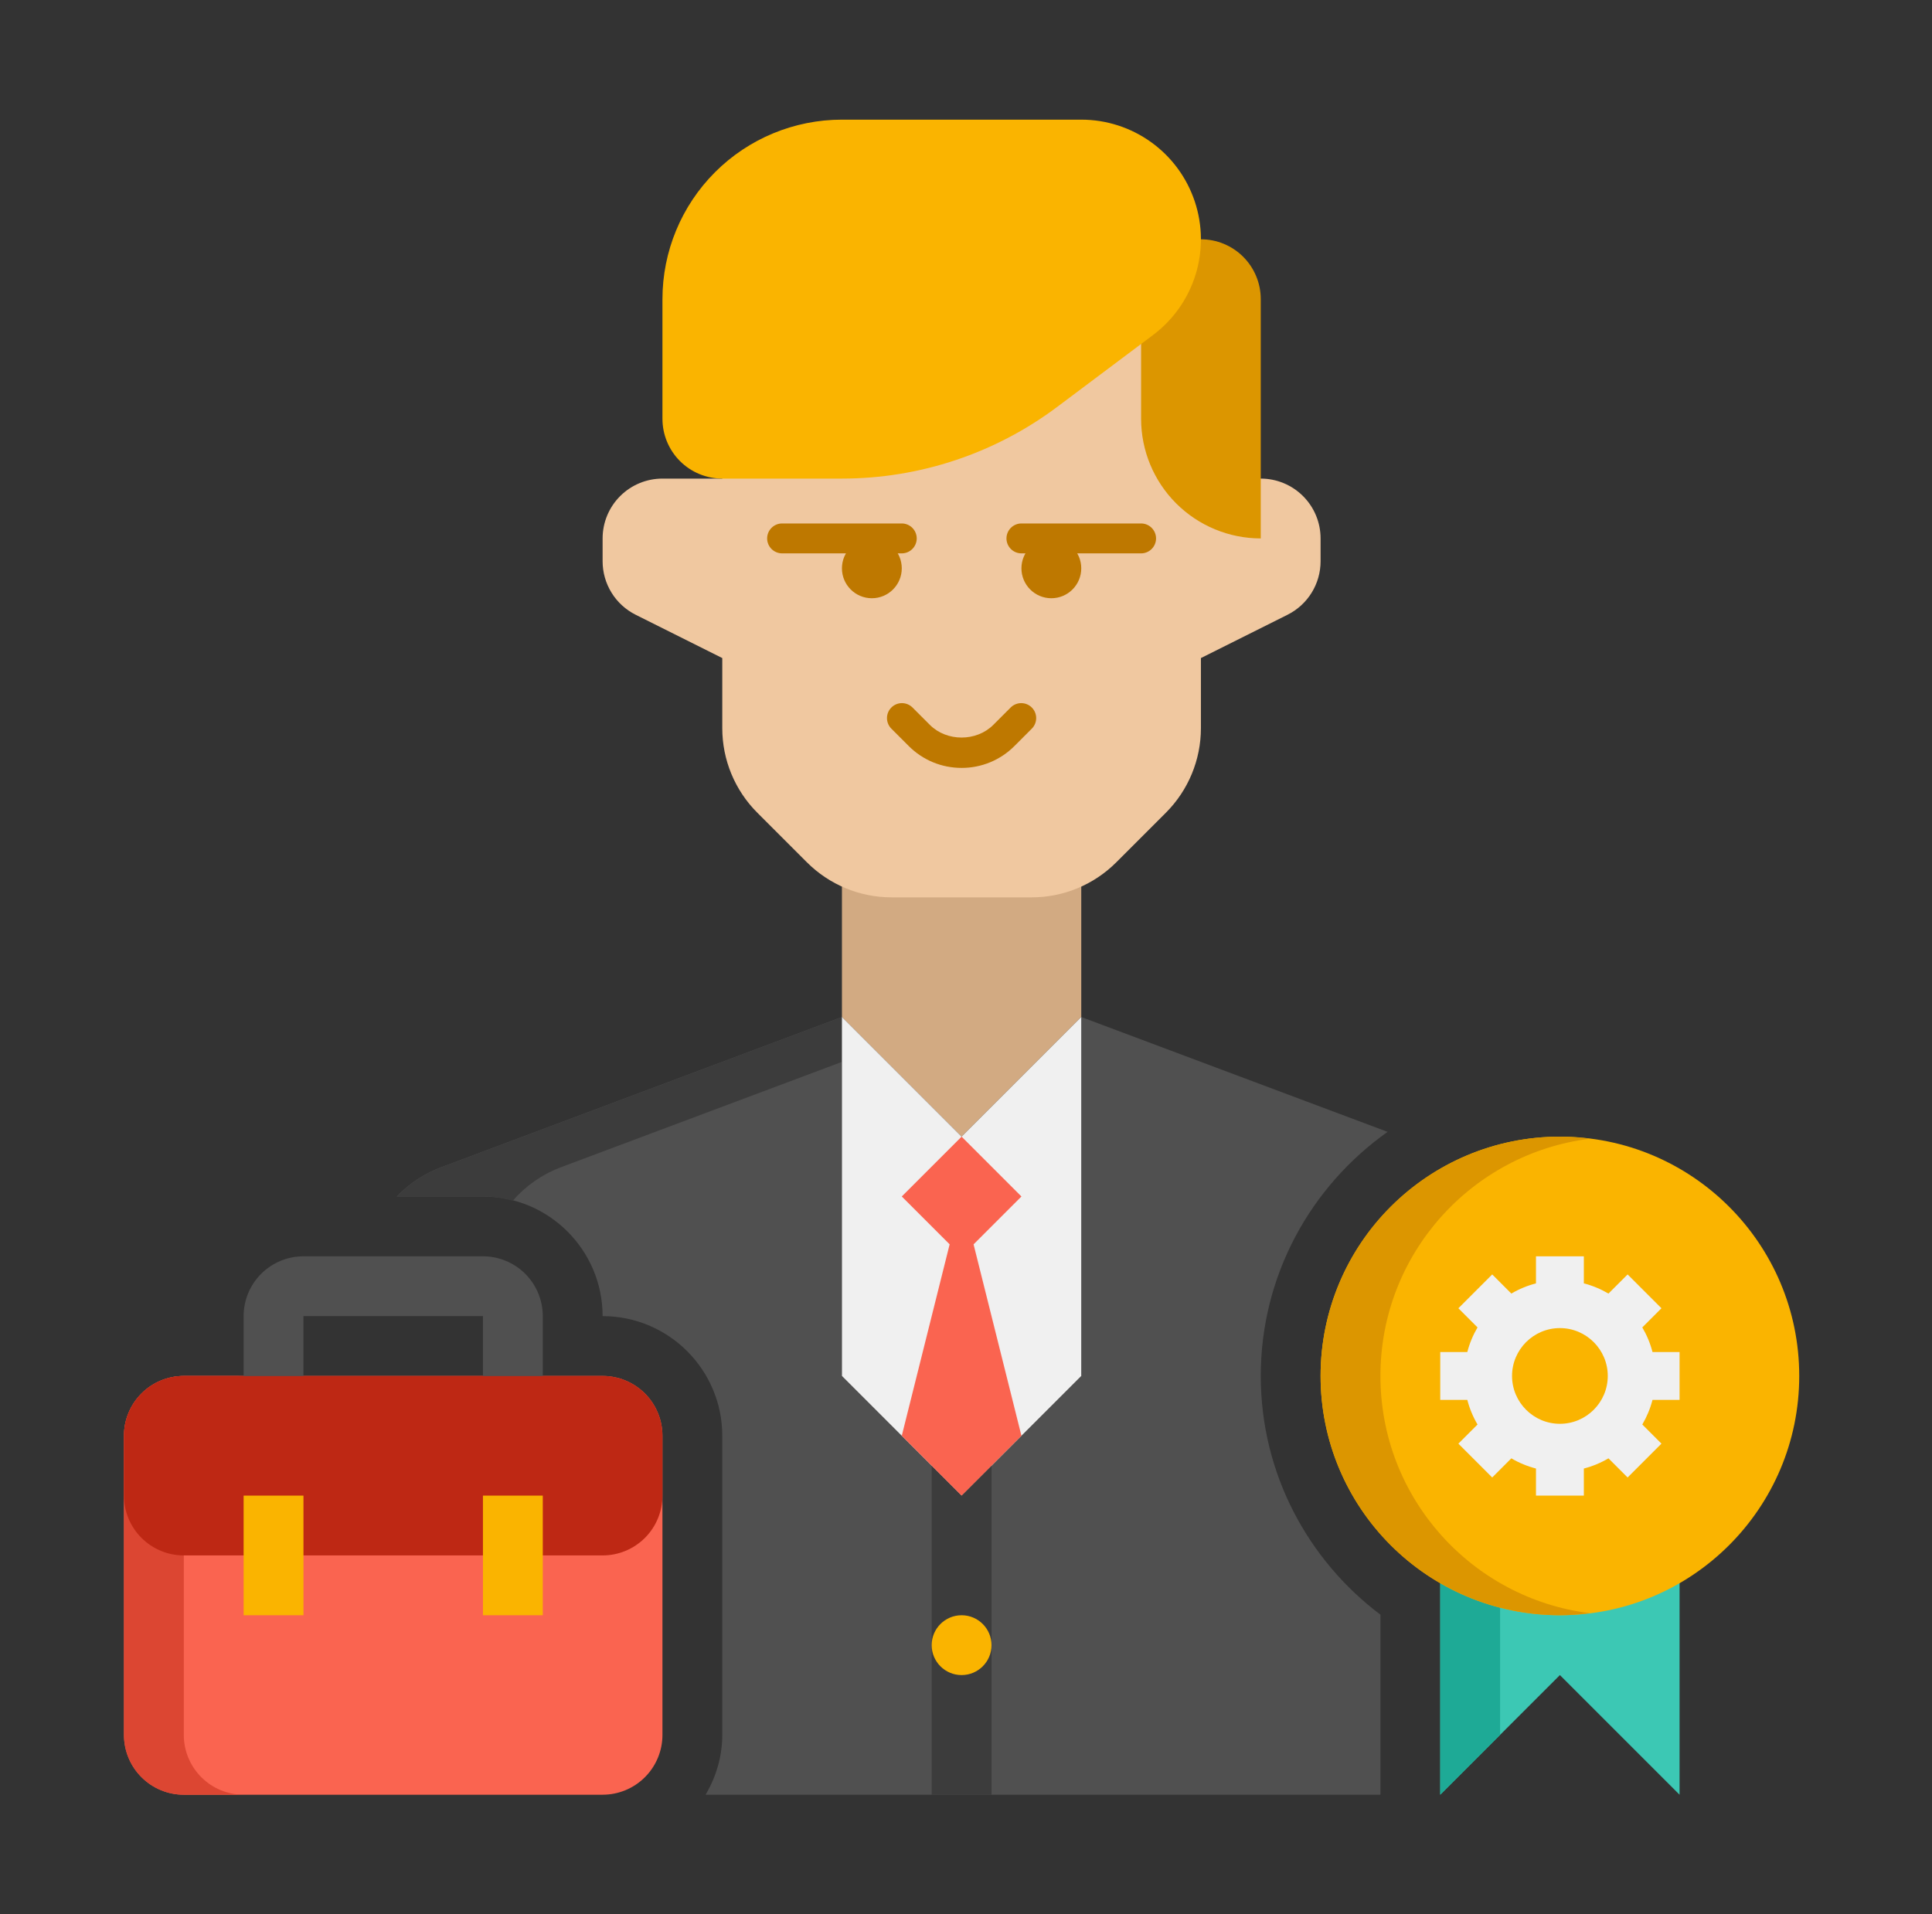
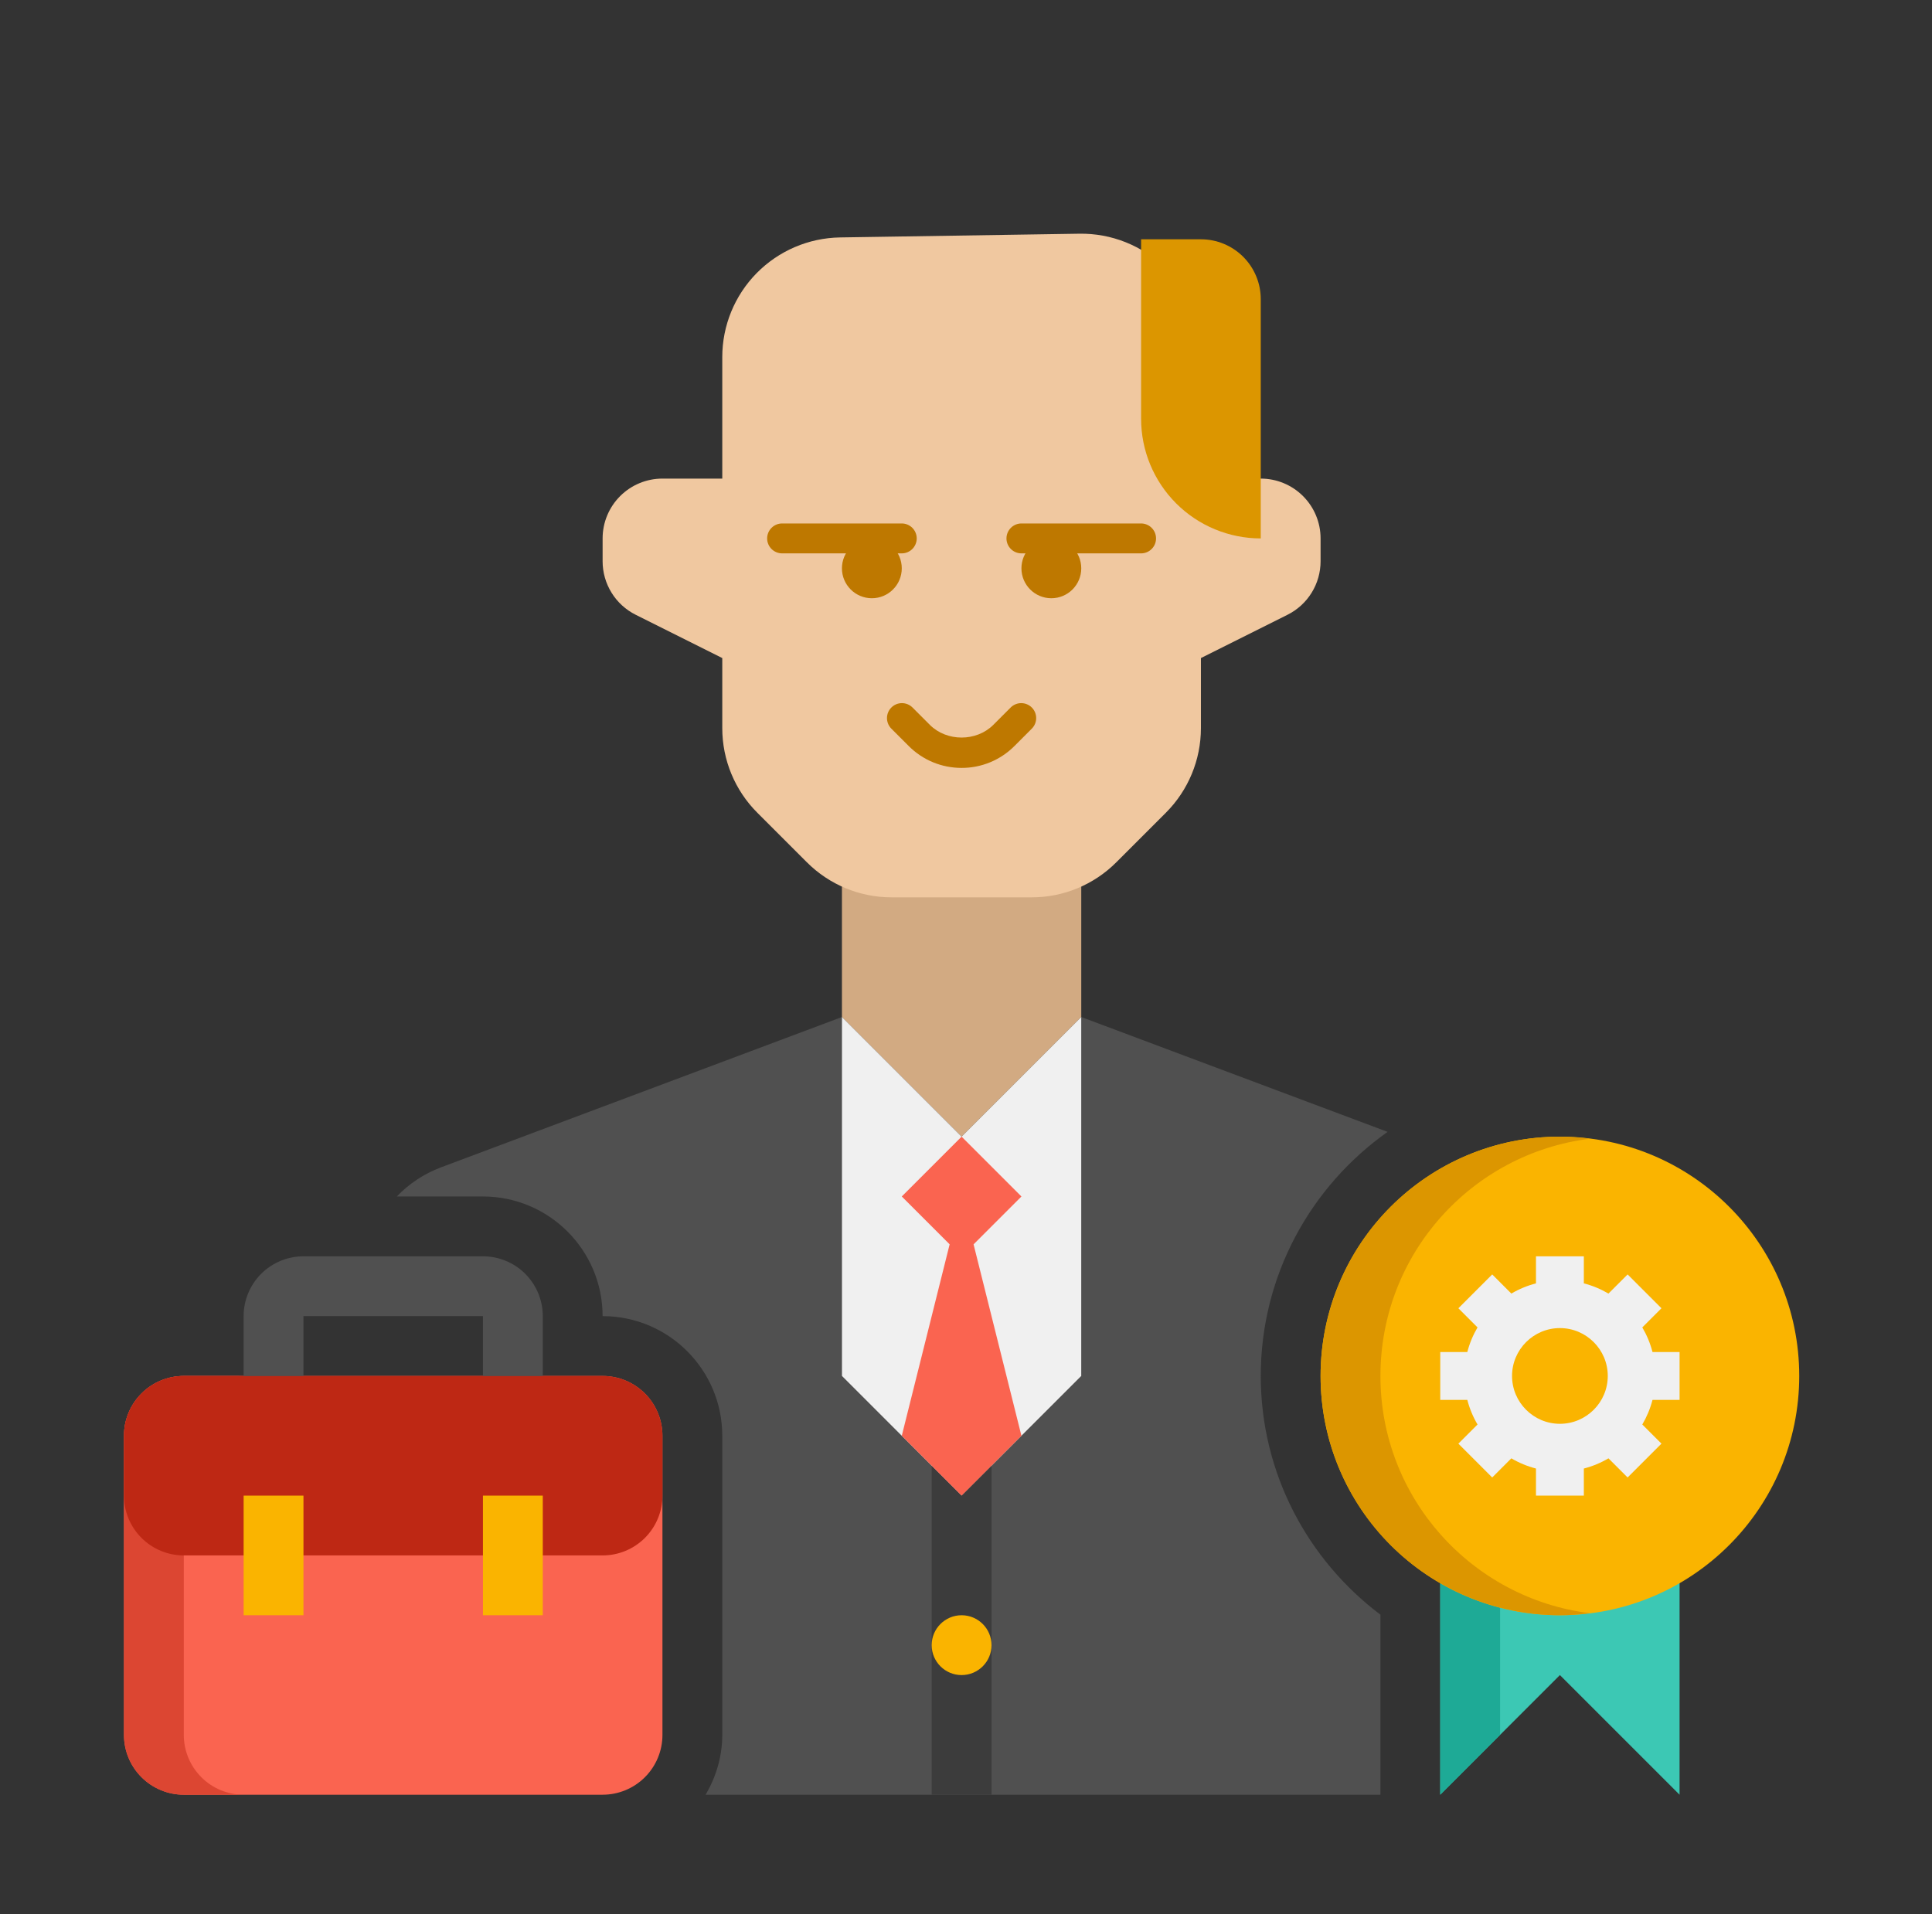
<svg xmlns="http://www.w3.org/2000/svg" width="111" height="110" viewBox="0 0 111 110" fill="none">
  <rect x="0" y="0" width="111" height="110" fill="#333333" stroke="none" />
  <path d="M72.435 79.062C72.435 73.272 75.32 68.154 79.722 65.037L62.122 58.438V79.062L55.247 85.938L48.372 79.062V58.438L25.332 67.078C24.373 67.439 23.506 68.01 22.797 68.75H27.747C31.539 68.75 34.622 71.833 34.622 75.625C38.414 75.625 41.497 78.708 41.497 82.5V99.688C41.497 100.946 41.133 102.109 40.541 103.125H79.31V92.78C75.145 89.64 72.435 84.667 72.435 79.062Z" fill="#505050" />
-   <path d="M25.334 67.078C24.375 67.439 23.508 68.01 22.799 68.75H27.747C28.342 68.75 28.911 68.85 29.462 68.992C30.206 68.136 31.149 67.478 32.209 67.076L48.372 61.016V58.438L25.334 67.078Z" fill="#3C3C3C" />
  <path d="M62.122 58.438V48.125H48.372V58.438L55.247 65.312L62.122 58.438Z" fill="#D2AA82" />
  <path d="M72.435 27.5H68.997V20.304C68.997 19.392 68.816 18.489 68.464 17.648C68.112 16.807 67.596 16.044 66.946 15.404C66.296 14.764 65.526 14.26 64.679 13.921C63.833 13.582 62.927 13.415 62.016 13.429L48.266 13.643C46.461 13.671 44.739 14.408 43.473 15.694C42.206 16.981 41.497 18.713 41.497 20.518V27.5H38.06C37.148 27.5 36.273 27.862 35.629 28.507C34.984 29.151 34.622 30.026 34.622 30.938V32.251C34.622 32.889 34.8 33.515 35.136 34.058C35.471 34.601 35.952 35.04 36.523 35.325L41.497 37.812V41.84C41.497 43.663 42.221 45.411 43.511 46.7L46.359 49.548C47.648 50.837 49.397 51.562 51.22 51.562H59.274C60.177 51.563 61.071 51.385 61.905 51.039C62.739 50.694 63.497 50.187 64.135 49.548L66.983 46.7C68.272 45.411 68.996 43.663 68.997 41.84V37.812L73.971 35.325C74.542 35.04 75.023 34.601 75.358 34.058C75.694 33.515 75.872 32.889 75.872 32.251V30.938C75.872 30.026 75.51 29.151 74.865 28.507C74.221 27.862 73.346 27.5 72.435 27.5Z" fill="#F0C8A0" />
  <path d="M51.81 31.797H44.935C44.707 31.797 44.488 31.706 44.327 31.545C44.166 31.384 44.075 31.165 44.075 30.938C44.075 30.71 44.166 30.491 44.327 30.33C44.488 30.169 44.707 30.078 44.935 30.078H51.81C52.038 30.078 52.256 30.169 52.417 30.33C52.578 30.491 52.669 30.71 52.669 30.938C52.669 31.165 52.578 31.384 52.417 31.545C52.256 31.706 52.038 31.797 51.81 31.797ZM55.247 44.124C54.099 44.124 53.02 43.677 52.208 42.866L51.201 41.858C51.045 41.696 50.958 41.479 50.96 41.254C50.962 41.029 51.052 40.813 51.212 40.654C51.371 40.494 51.587 40.404 51.812 40.402C52.037 40.4 52.254 40.487 52.416 40.643L53.423 41.651C54.396 42.623 56.096 42.623 57.069 41.651L58.076 40.643C58.238 40.487 58.455 40.4 58.681 40.402C58.906 40.404 59.121 40.494 59.281 40.654C59.44 40.813 59.531 41.029 59.532 41.254C59.534 41.479 59.448 41.696 59.291 41.858L58.284 42.866C57.886 43.266 57.413 43.583 56.892 43.799C56.37 44.015 55.811 44.126 55.247 44.124Z" fill="#BE7800" />
  <path d="M50.091 34.375C51.04 34.375 51.81 33.605 51.81 32.656C51.81 31.707 51.04 30.938 50.091 30.938C49.142 30.938 48.372 31.707 48.372 32.656C48.372 33.605 49.142 34.375 50.091 34.375Z" fill="#BE7800" />
  <path d="M65.56 31.797H58.685C58.457 31.797 58.238 31.706 58.077 31.545C57.916 31.384 57.825 31.165 57.825 30.938C57.825 30.71 57.916 30.491 58.077 30.33C58.238 30.169 58.457 30.078 58.685 30.078H65.56C65.787 30.078 66.006 30.169 66.167 30.33C66.328 30.491 66.419 30.71 66.419 30.938C66.419 31.165 66.328 31.384 66.167 31.545C66.006 31.706 65.787 31.797 65.56 31.797Z" fill="#BE7800" />
  <path d="M60.403 34.375C61.353 34.375 62.122 33.605 62.122 32.656C62.122 31.707 61.353 30.938 60.403 30.938C59.454 30.938 58.685 31.707 58.685 32.656C58.685 33.605 59.454 34.375 60.403 34.375Z" fill="#BE7800" />
  <path d="M48.372 58.438V79.062L55.247 85.938L62.122 79.062V58.438L55.247 65.312L48.372 58.438Z" fill="#F0F0F0" />
-   <path d="M53.528 84.219V103.125H56.966V84.219L55.247 85.938L53.528 84.219Z" fill="#3C3C3C" />
+   <path d="M53.528 84.219V103.125H56.966V84.219L55.247 85.938L53.528 84.219" fill="#3C3C3C" />
  <path d="M55.247 96.25C56.196 96.25 56.966 95.481 56.966 94.531C56.966 93.582 56.196 92.812 55.247 92.812C54.298 92.812 53.528 93.582 53.528 94.531C53.528 95.481 54.298 96.25 55.247 96.25Z" fill="#FAB400" />
  <path d="M58.685 68.75L55.247 65.312L51.81 68.75L54.56 71.5L51.81 82.5L55.247 85.938L58.685 82.5L55.935 71.5L58.685 68.75Z" fill="#FA6450" />
  <path d="M72.435 30.938C70.611 30.938 68.862 30.213 67.573 28.924C66.284 27.634 65.56 25.886 65.56 24.062V13.75H68.997C69.909 13.75 70.783 14.112 71.428 14.757C72.072 15.402 72.435 16.276 72.435 17.188V30.938Z" fill="#DC9600" />
-   <path d="M38.06 24.062V17.188C38.06 14.453 39.146 11.829 41.08 9.895C43.014 7.961 45.637 6.875 48.372 6.875H62.122C63.565 6.875 64.971 7.329 66.142 8.173C67.312 9.016 68.188 10.207 68.644 11.576C69.101 12.945 69.115 14.423 68.684 15.8C68.254 17.177 67.401 18.384 66.247 19.25L60.747 23.375C57.177 26.053 52.835 27.5 48.372 27.5H41.497C40.585 27.5 39.711 27.138 39.066 26.493C38.422 25.849 38.06 24.974 38.06 24.062Z" fill="#FAB400" />
  <path d="M82.747 85.938V103.125L89.622 96.25L96.497 103.125V85.938H82.747Z" fill="#3CC8B4" />
  <path d="M82.747 85.938V103.125L86.185 99.688V85.938H82.747Z" fill="#1EAA96" />
  <path d="M89.622 92.812C97.216 92.812 103.372 86.656 103.372 79.062C103.372 71.469 97.216 65.312 89.622 65.312C82.028 65.312 75.872 71.469 75.872 79.062C75.872 86.656 82.028 92.812 89.622 92.812Z" fill="#FAB400" />
  <path d="M79.31 79.062C79.31 72.052 84.56 66.278 91.341 65.431C90.771 65.356 90.197 65.316 89.622 65.312C85.975 65.312 82.478 66.761 79.899 69.34C77.321 71.918 75.872 75.416 75.872 79.062C75.872 82.709 77.321 86.207 79.899 88.785C82.478 91.364 85.975 92.812 89.622 92.812C90.205 92.812 90.777 92.764 91.341 92.694C84.56 91.847 79.31 86.073 79.31 79.062Z" fill="#DC9600" />
  <path d="M96.497 80.438V77.688H94.942C94.813 77.191 94.616 76.715 94.356 76.273L95.456 75.173L93.512 73.229L92.412 74.329C91.97 74.069 91.494 73.871 90.997 73.743V72.188H88.247V73.743C87.751 73.871 87.274 74.069 86.832 74.329L85.733 73.229L83.789 75.173L84.889 76.273C84.631 76.71 84.433 77.184 84.302 77.688H82.747V80.438H84.302C84.433 80.941 84.631 81.415 84.889 81.852L83.789 82.952L85.733 84.896L86.832 83.796C87.269 84.054 87.743 84.251 88.247 84.382V85.938H90.997V84.382C91.501 84.251 91.975 84.054 92.412 83.796L93.512 84.896L95.456 82.952L94.356 81.852C94.613 81.415 94.811 80.941 94.942 80.438H96.497ZM89.622 81.812C88.106 81.812 86.872 80.578 86.872 79.062C86.872 77.547 88.106 76.312 89.622 76.312C91.138 76.312 92.372 77.547 92.372 79.062C92.372 80.578 91.138 81.812 89.622 81.812Z" fill="#F0F0F0" />
  <path d="M34.622 103.125H10.56C9.648 103.125 8.774 102.763 8.129 102.118C7.484 101.474 7.122 100.599 7.122 99.688V82.5C7.122 81.588 7.484 80.714 8.129 80.069C8.774 79.425 9.648 79.062 10.56 79.062H34.622C35.534 79.062 36.408 79.425 37.053 80.069C37.697 80.714 38.06 81.588 38.06 82.5V99.688C38.06 100.599 37.697 101.474 37.053 102.118C36.408 102.763 35.534 103.125 34.622 103.125Z" fill="#FA6450" />
  <path d="M10.56 99.688V82.5C10.56 81.588 10.922 80.714 11.566 80.069C12.211 79.425 13.085 79.062 13.997 79.062H10.56C9.648 79.062 8.774 79.425 8.129 80.069C7.484 80.714 7.122 81.588 7.122 82.5V99.688C7.122 100.599 7.484 101.474 8.129 102.118C8.774 102.763 9.648 103.125 10.56 103.125H13.997C13.085 103.125 12.211 102.763 11.566 102.118C10.922 101.474 10.56 100.599 10.56 99.688Z" fill="#DC4632" />
  <path d="M7.122 82.5V85.938C7.122 86.849 7.484 87.724 8.129 88.368C8.774 89.013 9.648 89.375 10.56 89.375H34.622C35.534 89.375 36.408 89.013 37.053 88.368C37.697 87.724 38.06 86.849 38.06 85.938V82.5C38.06 81.588 37.697 80.714 37.053 80.069C36.408 79.425 35.534 79.062 34.622 79.062H10.56C9.648 79.062 8.774 79.425 8.129 80.069C7.484 80.714 7.122 81.588 7.122 82.5Z" fill="#BE2814" />
  <path d="M13.997 85.938H17.435V92.812H13.997V85.938ZM27.747 85.938H31.185V92.812H27.747V85.938Z" fill="#FAB400" />
  <path d="M13.997 75.625V79.062H17.435V75.625H27.747V79.062H31.185V75.625C31.185 74.713 30.822 73.839 30.178 73.194C29.533 72.55 28.659 72.188 27.747 72.188H17.435C16.523 72.188 15.649 72.55 15.004 73.194C14.359 73.839 13.997 74.713 13.997 75.625Z" fill="#505050" />
</svg>